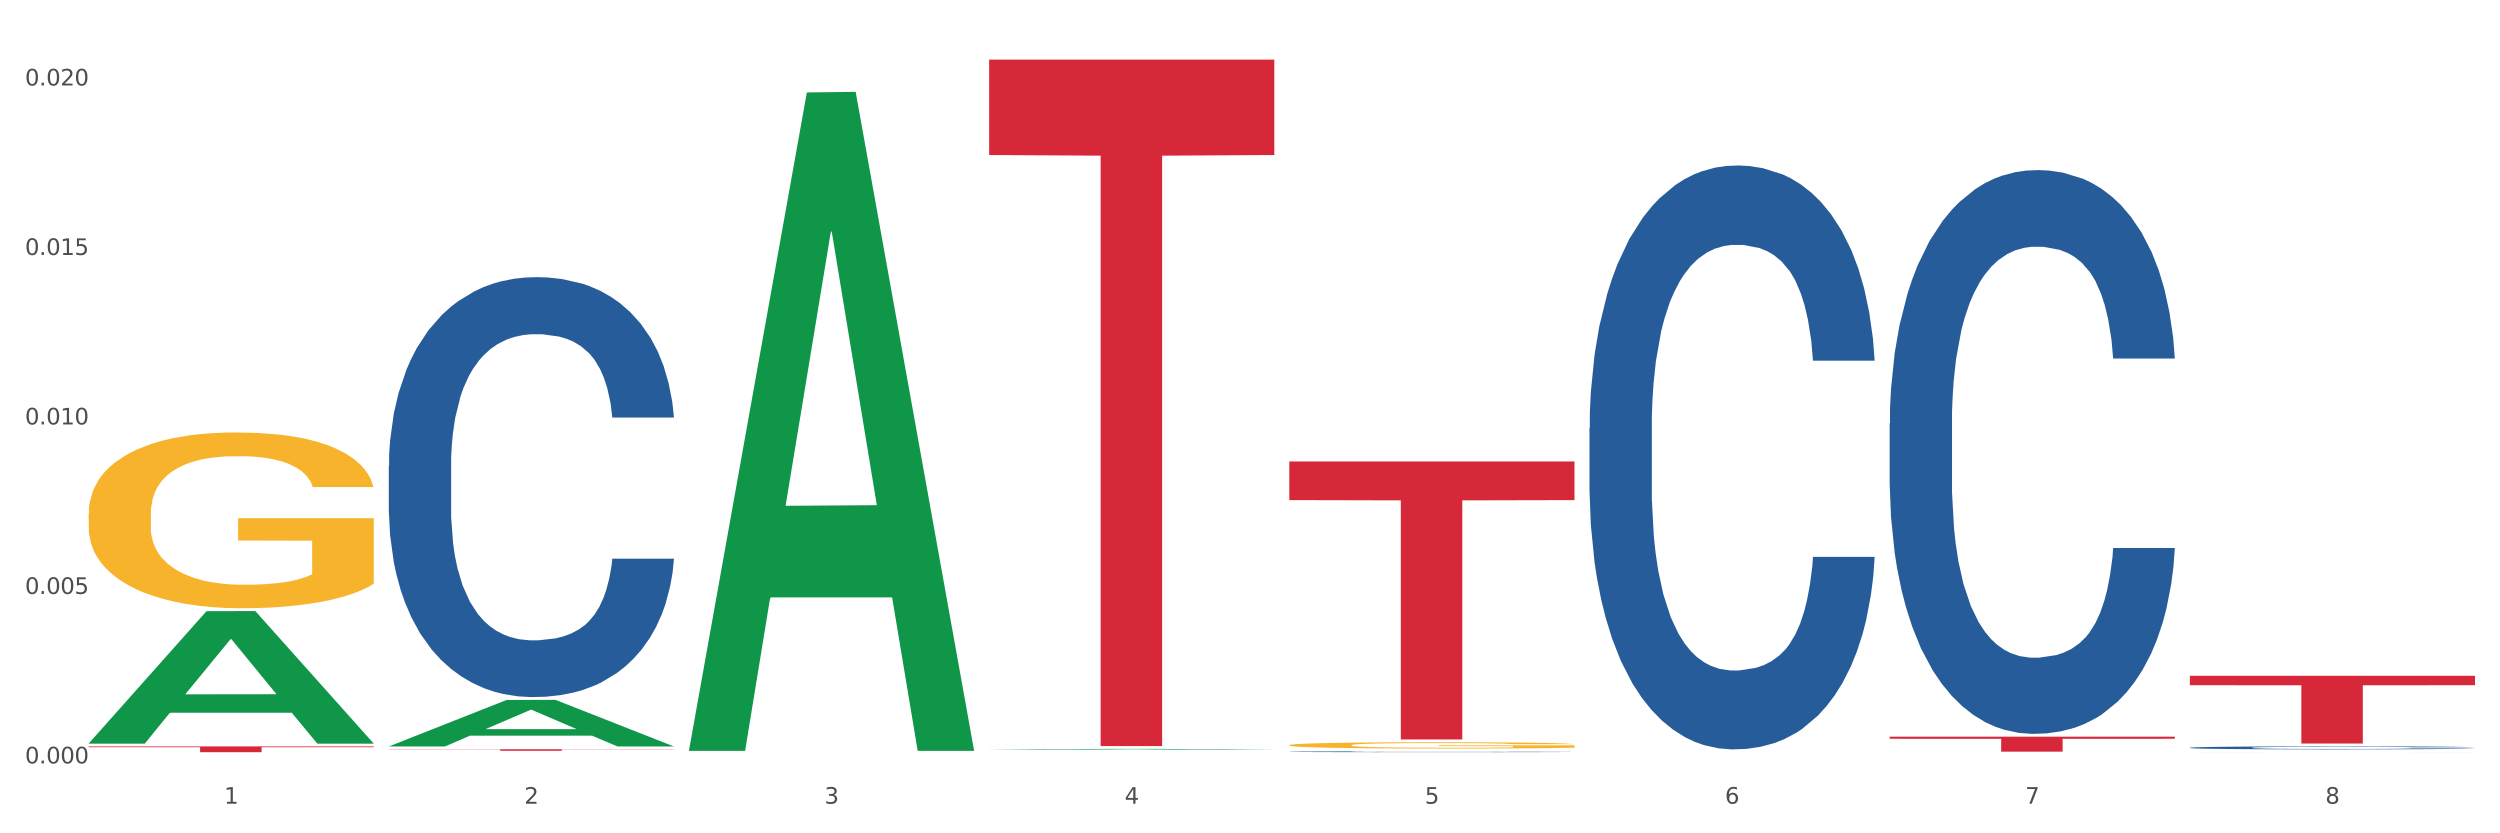
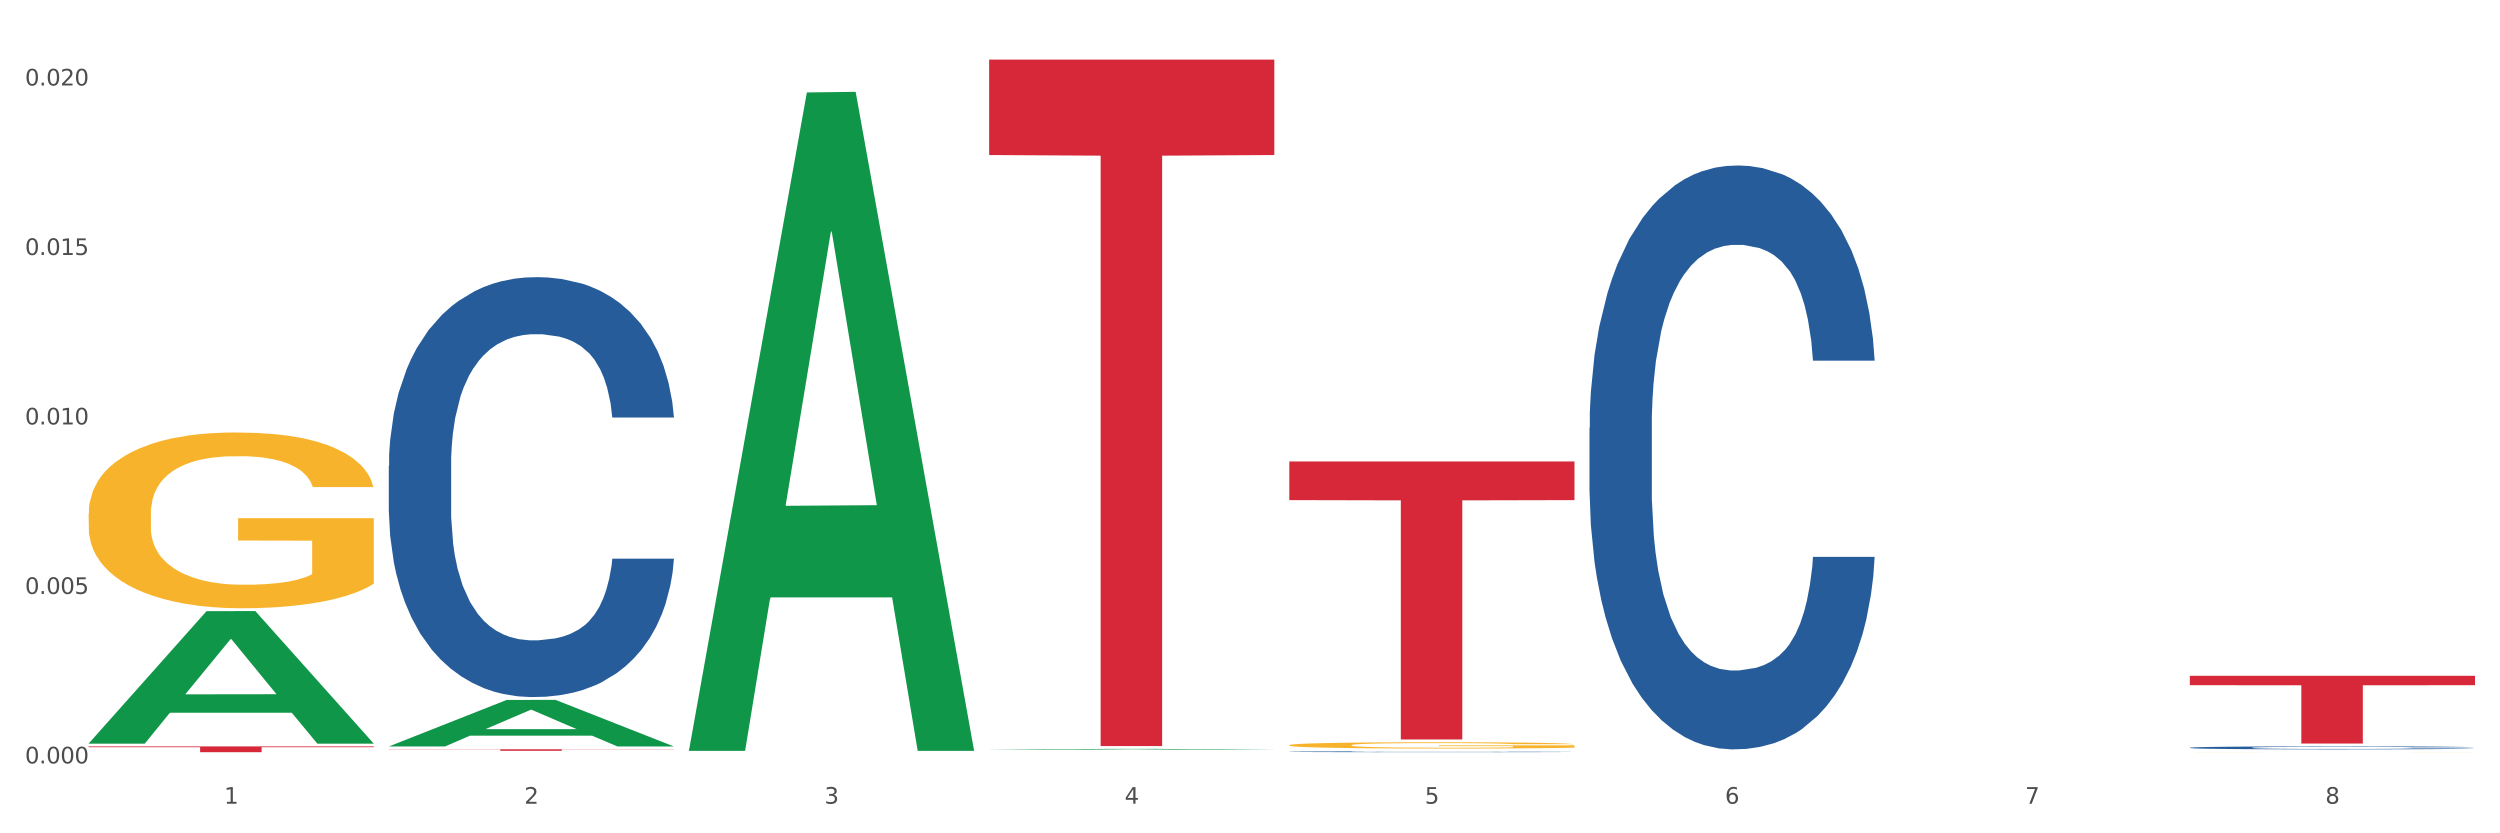
<svg xmlns="http://www.w3.org/2000/svg" xmlns:xlink="http://www.w3.org/1999/xlink" width="1080pt" height="360pt" viewBox="0 0 1080 360" version="1.1">
  <rect x="0" y="0" width="1080" height="360" fill="#333333" stroke="none" />
  <defs>
    <style type="text/css">*{stroke-linejoin: round; stroke-linecap: butt}</style>
  </defs>
  <g id="figure_1">
    <g id="patch_1">
      <path d="M 0 360  L 1080 360  L 1080 0  L 0 0  z " style="fill: #ffffff; stroke: #ffffff; stroke-linejoin: miter" />
    </g>
    <g id="axes_1">
      <g id="matplotlib.axis_1">
        <g id="xtick_1">
          <g id="text_1">
            <g style="fill: #4d4d4d" transform="translate(96.825 347.204) scale(0.096 -0.096)">
              <defs>
                <path id="DejaVuSans-31" d="M 794 531  L 1825 531  L 1825 4091  L 703 3866  L 703 4441  L 1819 4666  L 2450 4666  L 2450 531  L 3481 531  L 3481 0  L 794 0  L 794 531  z " transform="scale(0.016)" />
              </defs>
              <use xlink:href="#DejaVuSans-31" />
            </g>
          </g>
        </g>
        <g id="xtick_2">
          <g id="text_2">
            <g style="fill: #4d4d4d" transform="translate(226.5 347.204) scale(0.096 -0.096)">
              <defs>
                <path id="DejaVuSans-32" d="M 1228 531  L 3431 531  L 3431 0  L 469 0  L 469 531  Q 828 903 1448 1529  Q 2069 2156 2228 2338  Q 2531 2678 2651 2914  Q 2772 3150 2772 3378  Q 2772 3750 2511 3984  Q 2250 4219 1831 4219  Q 1534 4219 1204 4116  Q 875 4013 500 3803  L 500 4441  Q 881 4594 1212 4672  Q 1544 4750 1819 4750  Q 2544 4750 2975 4387  Q 3406 4025 3406 3419  Q 3406 3131 3298 2873  Q 3191 2616 2906 2266  Q 2828 2175 2409 1742  Q 1991 1309 1228 531  z " transform="scale(0.016)" />
              </defs>
              <use xlink:href="#DejaVuSans-32" />
            </g>
          </g>
        </g>
        <g id="xtick_3">
          <g id="text_3">
            <g style="fill: #4d4d4d" transform="translate(356.175 347.204) scale(0.096 -0.096)">
              <defs>
                <path id="DejaVuSans-33" d="M 2597 2516  Q 3050 2419 3304 2112  Q 3559 1806 3559 1356  Q 3559 666 3084 287  Q 2609 -91 1734 -91  Q 1441 -91 1130 -33  Q 819 25 488 141  L 488 750  Q 750 597 1062 519  Q 1375 441 1716 441  Q 2309 441 2620 675  Q 2931 909 2931 1356  Q 2931 1769 2642 2001  Q 2353 2234 1838 2234  L 1294 2234  L 1294 2753  L 1863 2753  Q 2328 2753 2575 2939  Q 2822 3125 2822 3475  Q 2822 3834 2567 4026  Q 2313 4219 1838 4219  Q 1578 4219 1281 4162  Q 984 4106 628 3988  L 628 4550  Q 988 4650 1302 4700  Q 1616 4750 1894 4750  Q 2613 4750 3031 4423  Q 3450 4097 3450 3541  Q 3450 3153 3228 2886  Q 3006 2619 2597 2516  z " transform="scale(0.016)" />
              </defs>
              <use xlink:href="#DejaVuSans-33" />
            </g>
          </g>
        </g>
        <g id="xtick_4">
          <g id="text_4">
            <g style="fill: #4d4d4d" transform="translate(485.85 347.204) scale(0.096 -0.096)">
              <defs>
                <path id="DejaVuSans-34" d="M 2419 4116  L 825 1625  L 2419 1625  L 2419 4116  z M 2253 4666  L 3047 4666  L 3047 1625  L 3713 1625  L 3713 1100  L 3047 1100  L 3047 0  L 2419 0  L 2419 1100  L 313 1100  L 313 1709  L 2253 4666  z " transform="scale(0.016)" />
              </defs>
              <use xlink:href="#DejaVuSans-34" />
            </g>
          </g>
        </g>
        <g id="xtick_5">
          <g id="text_5">
            <g style="fill: #4d4d4d" transform="translate(615.525 347.204) scale(0.096 -0.096)">
              <defs>
                <path id="DejaVuSans-35" d="M 691 4666  L 3169 4666  L 3169 4134  L 1269 4134  L 1269 2991  Q 1406 3038 1543 3061  Q 1681 3084 1819 3084  Q 2600 3084 3056 2656  Q 3513 2228 3513 1497  Q 3513 744 3044 326  Q 2575 -91 1722 -91  Q 1428 -91 1123 -41  Q 819 9 494 109  L 494 744  Q 775 591 1075 516  Q 1375 441 1709 441  Q 2250 441 2565 725  Q 2881 1009 2881 1497  Q 2881 1984 2565 2268  Q 2250 2553 1709 2553  Q 1456 2553 1204 2497  Q 953 2441 691 2322  L 691 4666  z " transform="scale(0.016)" />
              </defs>
              <use xlink:href="#DejaVuSans-35" />
            </g>
          </g>
        </g>
        <g id="xtick_6">
          <g id="text_6">
            <g style="fill: #4d4d4d" transform="translate(745.2 347.204) scale(0.096 -0.096)">
              <defs>
                <path id="DejaVuSans-36" d="M 2113 2584  Q 1688 2584 1439 2293  Q 1191 2003 1191 1497  Q 1191 994 1439 701  Q 1688 409 2113 409  Q 2538 409 2786 701  Q 3034 994 3034 1497  Q 3034 2003 2786 2293  Q 2538 2584 2113 2584  z M 3366 4563  L 3366 3988  Q 3128 4100 2886 4159  Q 2644 4219 2406 4219  Q 1781 4219 1451 3797  Q 1122 3375 1075 2522  Q 1259 2794 1537 2939  Q 1816 3084 2150 3084  Q 2853 3084 3261 2657  Q 3669 2231 3669 1497  Q 3669 778 3244 343  Q 2819 -91 2113 -91  Q 1303 -91 875 529  Q 447 1150 447 2328  Q 447 3434 972 4092  Q 1497 4750 2381 4750  Q 2619 4750 2861 4703  Q 3103 4656 3366 4563  z " transform="scale(0.016)" />
              </defs>
              <use xlink:href="#DejaVuSans-36" />
            </g>
          </g>
        </g>
        <g id="xtick_7">
          <g id="text_7">
            <g style="fill: #4d4d4d" transform="translate(874.875 347.204) scale(0.096 -0.096)">
              <defs>
                <path id="DejaVuSans-37" d="M 525 4666  L 3525 4666  L 3525 4397  L 1831 0  L 1172 0  L 2766 4134  L 525 4134  L 525 4666  z " transform="scale(0.016)" />
              </defs>
              <use xlink:href="#DejaVuSans-37" />
            </g>
          </g>
        </g>
        <g id="xtick_8">
          <g id="text_8">
            <g style="fill: #4d4d4d" transform="translate(1004.55 347.204) scale(0.096 -0.096)">
              <defs>
                <path id="DejaVuSans-38" d="M 2034 2216  Q 1584 2216 1326 1975  Q 1069 1734 1069 1313  Q 1069 891 1326 650  Q 1584 409 2034 409  Q 2484 409 2743 651  Q 3003 894 3003 1313  Q 3003 1734 2745 1975  Q 2488 2216 2034 2216  z M 1403 2484  Q 997 2584 770 2862  Q 544 3141 544 3541  Q 544 4100 942 4425  Q 1341 4750 2034 4750  Q 2731 4750 3128 4425  Q 3525 4100 3525 3541  Q 3525 3141 3298 2862  Q 3072 2584 2669 2484  Q 3125 2378 3379 2068  Q 3634 1759 3634 1313  Q 3634 634 3220 271  Q 2806 -91 2034 -91  Q 1263 -91 848 271  Q 434 634 434 1313  Q 434 1759 690 2068  Q 947 2378 1403 2484  z M 1172 3481  Q 1172 3119 1398 2916  Q 1625 2713 2034 2713  Q 2441 2713 2670 2916  Q 2900 3119 2900 3481  Q 2900 3844 2670 4047  Q 2441 4250 2034 4250  Q 1625 4250 1398 4047  Q 1172 3844 1172 3481  z " transform="scale(0.016)" />
              </defs>
              <use xlink:href="#DejaVuSans-38" />
            </g>
          </g>
        </g>
        <g id="xtick_9" />
        <g id="xtick_10" />
        <g id="xtick_11" />
        <g id="xtick_12" />
        <g id="xtick_13" />
        <g id="xtick_14" />
        <g id="xtick_15" />
      </g>
      <g id="matplotlib.axis_2">
        <g id="ytick_1">
          <g id="text_9">
            <g style="fill: #4d4d4d" transform="translate(10.8 329.798) scale(0.096 -0.096)">
              <defs>
                <path id="DejaVuSans-30" d="M 2034 4250  Q 1547 4250 1301 3770  Q 1056 3291 1056 2328  Q 1056 1369 1301 889  Q 1547 409 2034 409  Q 2525 409 2770 889  Q 3016 1369 3016 2328  Q 3016 3291 2770 3770  Q 2525 4250 2034 4250  z M 2034 4750  Q 2819 4750 3233 4129  Q 3647 3509 3647 2328  Q 3647 1150 3233 529  Q 2819 -91 2034 -91  Q 1250 -91 836 529  Q 422 1150 422 2328  Q 422 3509 836 4129  Q 1250 4750 2034 4750  z " transform="scale(0.016)" />
                <path id="DejaVuSans-2e" d="M 684 794  L 1344 794  L 1344 0  L 684 0  L 684 794  z " transform="scale(0.016)" />
              </defs>
              <use xlink:href="#DejaVuSans-30" />
              <use xlink:href="#DejaVuSans-2e" transform="translate(63.623 0)" />
              <use xlink:href="#DejaVuSans-30" transform="translate(95.41 0)" />
              <use xlink:href="#DejaVuSans-30" transform="translate(159.033 0)" />
              <use xlink:href="#DejaVuSans-30" transform="translate(222.656 0)" />
            </g>
          </g>
        </g>
        <g id="ytick_2">
          <g id="text_10">
            <g style="fill: #4d4d4d" transform="translate(10.8 256.582) scale(0.096 -0.096)">
              <use xlink:href="#DejaVuSans-30" />
              <use xlink:href="#DejaVuSans-2e" transform="translate(63.623 0)" />
              <use xlink:href="#DejaVuSans-30" transform="translate(95.41 0)" />
              <use xlink:href="#DejaVuSans-30" transform="translate(159.033 0)" />
              <use xlink:href="#DejaVuSans-35" transform="translate(222.656 0)" />
            </g>
          </g>
        </g>
        <g id="ytick_3">
          <g id="text_11">
            <g style="fill: #4d4d4d" transform="translate(10.8 183.365) scale(0.096 -0.096)">
              <use xlink:href="#DejaVuSans-30" />
              <use xlink:href="#DejaVuSans-2e" transform="translate(63.623 0)" />
              <use xlink:href="#DejaVuSans-30" transform="translate(95.41 0)" />
              <use xlink:href="#DejaVuSans-31" transform="translate(159.033 0)" />
              <use xlink:href="#DejaVuSans-30" transform="translate(222.656 0)" />
            </g>
          </g>
        </g>
        <g id="ytick_4">
          <g id="text_12">
            <g style="fill: #4d4d4d" transform="translate(10.8 110.148) scale(0.096 -0.096)">
              <use xlink:href="#DejaVuSans-30" />
              <use xlink:href="#DejaVuSans-2e" transform="translate(63.623 0)" />
              <use xlink:href="#DejaVuSans-30" transform="translate(95.41 0)" />
              <use xlink:href="#DejaVuSans-31" transform="translate(159.033 0)" />
              <use xlink:href="#DejaVuSans-35" transform="translate(222.656 0)" />
            </g>
          </g>
        </g>
        <g id="ytick_5">
          <g id="text_13">
            <g style="fill: #4d4d4d" transform="translate(10.8 36.932) scale(0.096 -0.096)">
              <use xlink:href="#DejaVuSans-30" />
              <use xlink:href="#DejaVuSans-2e" transform="translate(63.623 0)" />
              <use xlink:href="#DejaVuSans-30" transform="translate(95.41 0)" />
              <use xlink:href="#DejaVuSans-32" transform="translate(159.033 0)" />
              <use xlink:href="#DejaVuSans-30" transform="translate(222.656 0)" />
            </g>
          </g>
        </g>
        <g id="ytick_6" />
        <g id="ytick_7" />
        <g id="ytick_8" />
        <g id="ytick_9" />
      </g>
      <g id="PolyCollection_1">
        <path d="M 38.283 321.146  L 38.41 321.093  L 89.211 264.027  L 110.293 263.973  L 161.474 321.254  L 137.09 321.254  L 126.041 307.915  L 73.589 307.915  L 73.208 308.131  L 62.54 321.254  L 38.283 321.254  L 38.283 321.146  L 80.193 299.955  L 119.437 299.901  L 100.006 276.182  L 99.752 276.075  L 99.498 276.236  L 80.066 299.901  L 80.193 299.955  L 38.283 321.146  z " clip-path="url(#pa3a0d4d474)" style="fill: #109648" />
        <path d="M 556.983 321.911  L 557.129 321.908  L 557.129 321.818  L 557.42 321.741  L 558.874 321.555  L 561.056 321.4  L 562.656 321.318  L 564.256 321.251  L 566.146 321.184  L 568.473 321.114  L 572.691 321.012  L 575.309 320.96  L 578.509 320.905  L 584.327 320.825  L 588.545 320.78  L 592.908 320.743  L 600.035 320.698  L 604.689 320.678  L 609.634 320.663  L 615.597 320.653  L 620.106 320.651  L 629.996 320.658  L 638.432 320.681  L 642.505 320.698  L 647.741 320.728  L 650.504 320.748  L 655.013 320.788  L 659.667 320.84  L 662.867 320.885  L 667.667 320.97  L 671.303 321.054  L 674.648 321.159  L 676.393 321.231  L 677.702 321.298  L 678.866 321.375  L 680.029 321.497  L 653.849 321.497  L 652.831 321.41  L 651.231 321.328  L 648.904 321.248  L 646.868 321.199  L 643.377 321.136  L 640.178 321.097  L 636.832 321.067  L 632.76 321.042  L 629.56 321.029  L 625.051 321.019  L 616.179 321.022  L 610.216 321.042  L 606.144 321.067  L 603.526 321.089  L 601.198 321.114  L 598.58 321.149  L 595.526 321.201  L 593.344 321.248  L 591.163 321.308  L 589.417 321.368  L 587.818 321.438  L 586.509 321.512  L 585.49 321.589  L 584.618 321.684  L 583.891 321.841  L 583.891 322.182  L 584.181 322.259  L 584.909 322.361  L 585.781 322.438  L 587.236 322.53  L 588.545 322.593  L 591.017 322.682  L 593.781 322.757  L 595.962 322.804  L 598.144 322.844  L 601.926 322.899  L 606.144 322.944  L 609.78 322.971  L 614.725 322.996  L 618.07 323.006  L 620.979 323.011  L 628.106 323.011  L 633.196 323.003  L 638.869 322.986  L 643.232 322.964  L 646.868 322.936  L 650.94 322.891  L 653.558 322.849  L 653.558 322.329  L 621.561 322.326  L 621.561 321.98  L 680.175 321.98  L 680.175 322.996  L 677.702 323.048  L 674.939 323.096  L 672.03 323.138  L 667.667 323.19  L 662.431 323.24  L 657.776 323.275  L 652.831 323.305  L 647.013 323.332  L 639.45 323.357  L 634.796 323.367  L 628.978 323.374  L 622.142 323.377  L 616.179 323.372  L 610.361 323.359  L 604.253 323.337  L 598.29 323.305  L 593.781 323.272  L 589.272 323.232  L 584.472 323.18  L 580.691 323.13  L 577.782 323.086  L 574.582 323.028  L 571.091 322.954  L 568.473 322.886  L 566.146 322.817  L 563.674 322.727  L 561.928 322.65  L 560.183 322.553  L 559.165 322.481  L 558.001 322.369  L 557.129 322.212  L 556.983 321.911  z " clip-path="url(#pa3a0d4d474)" style="fill: #f7b32b" />
        <path d="M 946.009 324.939  L 946.154 324.939  L 946.154 324.938  L 946.445 324.938  L 947.899 324.937  L 950.081 324.935  L 951.681 324.935  L 953.281 324.934  L 955.172 324.934  L 957.499 324.933  L 961.717 324.933  L 964.335 324.932  L 967.534 324.932  L 973.352 324.931  L 977.57 324.931  L 981.933 324.931  L 989.06 324.931  L 993.714 324.93  L 998.66 324.93  L 1004.623 324.93  L 1009.131 324.93  L 1019.022 324.93  L 1027.457 324.93  L 1031.53 324.931  L 1036.766 324.931  L 1039.529 324.931  L 1044.038 324.931  L 1048.692 324.932  L 1051.892 324.932  L 1056.692 324.932  L 1060.328 324.933  L 1063.673 324.934  L 1065.418 324.934  L 1066.727 324.935  L 1067.891 324.935  L 1069.055 324.936  L 1042.875 324.936  L 1041.856 324.936  L 1040.257 324.935  L 1037.929 324.934  L 1035.893 324.934  L 1032.403 324.934  L 1029.203 324.933  L 1025.858 324.933  L 1021.785 324.933  L 1018.585 324.933  L 1014.077 324.933  L 1005.204 324.933  L 999.241 324.933  L 995.169 324.933  L 992.551 324.933  L 990.224 324.933  L 987.606 324.934  L 984.551 324.934  L 982.37 324.934  L 980.188 324.935  L 978.443 324.935  L 976.843 324.936  L 975.534 324.936  L 974.516 324.937  L 973.643 324.938  L 972.916 324.939  L 972.916 324.941  L 973.207 324.942  L 973.934 324.942  L 974.807 324.943  L 976.261 324.944  L 977.57 324.944  L 980.043 324.945  L 982.806 324.945  L 984.988 324.945  L 987.169 324.946  L 990.951 324.946  L 995.169 324.946  L 998.805 324.947  L 1003.75 324.947  L 1007.095 324.947  L 1010.004 324.947  L 1017.131 324.947  L 1022.221 324.947  L 1027.894 324.947  L 1032.257 324.947  L 1035.893 324.946  L 1039.966 324.946  L 1042.584 324.946  L 1042.584 324.942  L 1010.586 324.942  L 1010.586 324.94  L 1069.2 324.94  L 1069.2 324.947  L 1066.727 324.947  L 1063.964 324.948  L 1061.055 324.948  L 1056.692 324.948  L 1051.456 324.949  L 1046.802 324.949  L 1041.856 324.949  L 1036.039 324.949  L 1028.476 324.949  L 1023.821 324.949  L 1018.004 324.949  L 1011.168 324.95  L 1005.204 324.949  L 999.387 324.949  L 993.278 324.949  L 987.315 324.949  L 982.806 324.949  L 978.297 324.948  L 973.498 324.948  L 969.716 324.948  L 966.807 324.947  L 963.607 324.947  L 960.117 324.947  L 957.499 324.946  L 955.172 324.946  L 952.699 324.945  L 950.954 324.944  L 949.208 324.944  L 948.19 324.943  L 947.027 324.942  L 946.154 324.941  L 946.009 324.939  z " clip-path="url(#pa3a0d4d474)" style="fill: #f7b32b" />
        <path d="M 38.283 322.456  L 161.474 322.456  L 161.474 322.802  L 113.015 322.804  L 113.015 324.95  L 86.45 324.95  L 86.45 322.804  L 38.283 322.802  L 38.283 322.458  L 38.283 322.456  z " clip-path="url(#pa3a0d4d474)" style="fill: #d62839" />
        <path d="M 167.958 323.685  L 291.149 323.685  L 291.149 323.776  L 242.69 323.777  L 242.69 324.341  L 216.125 324.341  L 216.125 323.777  L 167.958 323.776  L 167.958 323.686  L 167.958 323.685  z " clip-path="url(#pa3a0d4d474)" style="fill: #d62839" />
        <path d="M 427.308 25.759  L 550.5 25.759  L 550.5 66.971  L 502.04 67.249  L 502.04 322.313  L 475.476 322.313  L 475.476 67.249  L 427.308 66.971  L 427.308 26.038  L 427.308 25.759  z " clip-path="url(#pa3a0d4d474)" style="fill: #d62839" />
        <path d="M 556.983 199.355  L 680.175 199.355  L 680.175 216.044  L 631.716 216.157  L 631.716 319.449  L 605.151 319.449  L 605.151 216.157  L 556.983 216.044  L 556.983 199.468  L 556.983 199.355  z " clip-path="url(#pa3a0d4d474)" style="fill: #d62839" />
-         <path d="M 816.334 318.245  L 939.525 318.245  L 939.525 319.146  L 891.066 319.152  L 891.066 324.73  L 864.501 324.73  L 864.501 319.152  L 816.334 319.146  L 816.334 318.251  L 816.334 318.245  z " clip-path="url(#pa3a0d4d474)" style="fill: #d62839" />
        <path d="M 946.009 291.941  L 1069.2 291.941  L 1069.2 296.01  L 1020.741 296.037  L 1020.741 321.219  L 994.176 321.219  L 994.176 296.037  L 946.009 296.01  L 946.009 291.968  L 946.009 291.941  z " clip-path="url(#pa3a0d4d474)" style="fill: #d62839" />
        <path d="M 38.283 221.921  L 38.428 221.852  L 38.428 219.355  L 38.719 217.205  L 40.174 212.003  L 42.355 207.703  L 43.955 205.415  L 45.555 203.542  L 47.446 201.669  L 49.773 199.727  L 53.991 196.884  L 56.609 195.427  L 59.809 193.902  L 65.627 191.682  L 69.844 190.434  L 74.208 189.393  L 81.335 188.145  L 85.989 187.59  L 90.934 187.174  L 96.897 186.897  L 101.406 186.827  L 111.296 187.035  L 119.732 187.66  L 123.804 188.145  L 129.04 188.977  L 131.804 189.532  L 136.312 190.642  L 140.967 192.098  L 144.166 193.347  L 148.966 195.705  L 152.602 198.063  L 155.947 200.976  L 157.693 202.987  L 159.002 204.86  L 160.165 207.01  L 161.329 210.408  L 135.149 210.408  L 134.131 207.981  L 132.531 205.692  L 130.204 203.473  L 128.168 202.086  L 124.677 200.352  L 121.477 199.242  L 118.132 198.41  L 114.059 197.716  L 110.86 197.369  L 106.351 197.092  L 97.479 197.161  L 91.516 197.716  L 87.443 198.41  L 84.825 199.034  L 82.498 199.727  L 79.88 200.698  L 76.826 202.155  L 74.644 203.473  L 72.462 205.137  L 70.717 206.802  L 69.117 208.744  L 67.808 210.824  L 66.79 212.974  L 65.917 215.61  L 65.19 219.979  L 65.19 229.481  L 65.481 231.631  L 66.208 234.475  L 67.081 236.625  L 68.535 239.191  L 69.844 240.925  L 72.317 243.421  L 75.08 245.502  L 77.262 246.82  L 79.444 247.93  L 83.225 249.455  L 87.443 250.704  L 91.079 251.467  L 96.024 252.16  L 99.37 252.438  L 102.279 252.576  L 109.405 252.576  L 114.496 252.368  L 120.168 251.883  L 124.531 251.259  L 128.168 250.496  L 132.24 249.247  L 134.858 248.068  L 134.858 233.573  L 102.86 233.504  L 102.86 223.863  L 161.474 223.863  L 161.474 252.16  L 159.002 253.617  L 156.238 254.934  L 153.329 256.114  L 148.966 257.57  L 143.73 258.957  L 139.076 259.928  L 134.131 260.76  L 128.313 261.523  L 120.75 262.217  L 116.096 262.494  L 110.278 262.702  L 103.442 262.772  L 97.479 262.633  L 91.661 262.286  L 85.552 261.662  L 79.589 260.76  L 75.08 259.859  L 70.572 258.749  L 65.772 257.293  L 61.99 255.905  L 59.082 254.657  L 55.882 253.062  L 52.391 250.981  L 49.773 249.109  L 47.446 247.167  L 44.973 244.67  L 43.228 242.52  L 41.483 239.815  L 40.465 237.804  L 39.301 234.683  L 38.428 230.313  L 38.283 221.921  z " clip-path="url(#pa3a0d4d474)" style="fill: #f7b32b" />
-         <path d="M 816.334 182.91  L 816.479 182.687  L 816.479 176.459  L 816.916 168.006  L 818.518 152.435  L 820.556 140.646  L 824.051 126.854  L 825.944 121.071  L 828.42 114.62  L 833.516 104.165  L 839.341 95.267  L 843.418 90.374  L 846.476 87.259  L 853.32 81.698  L 857.252 79.251  L 861.329 77.249  L 864.824 75.915  L 870.648 74.358  L 875.308 73.69  L 880.696 73.468  L 885.21 73.69  L 891.18 74.58  L 899.917 77.249  L 903.266 78.807  L 907.781 81.476  L 912.44 85.035  L 916.226 88.594  L 920.595 93.71  L 925.109 100.384  L 929.477 108.836  L 932.535 116.622  L 935.011 124.852  L 937.195 134.862  L 938.797 145.762  L 939.525 154.882  L 912.877 154.882  L 912.149 146.652  L 910.693 137.754  L 909.237 131.748  L 907.635 126.854  L 905.159 121.293  L 902.975 117.734  L 899.335 113.508  L 895.986 110.838  L 893.219 109.281  L 889.87 107.947  L 882.735 106.612  L 877.638 106.612  L 874.434 107.057  L 870.503 108.169  L 867.154 109.726  L 863.222 112.395  L 860.164 115.287  L 857.106 119.069  L 855.359 121.738  L 852.738 126.632  L 850.99 130.636  L 848.66 137.532  L 847.35 142.425  L 845.02 155.105  L 844.001 164.447  L 843.564 170.898  L 843.273 178.016  L 843.273 212.717  L 844.146 228.288  L 844.874 234.962  L 846.039 242.525  L 848.224 252.312  L 851.427 261.877  L 854.776 268.773  L 857.543 272.999  L 860.164 276.114  L 862.785 278.56  L 865.989 280.785  L 868.61 282.12  L 872.541 283.454  L 877.201 284.122  L 880.842 284.122  L 888.268 283.009  L 891.617 281.897  L 894.821 280.34  L 898.316 277.893  L 901.082 275.224  L 902.684 273.222  L 905.305 268.995  L 907.344 264.547  L 909.091 259.43  L 910.256 254.981  L 911.567 248.308  L 912.586 240.745  L 912.877 236.741  L 939.525 236.741  L 938.942 244.749  L 937.923 252.535  L 935.885 262.989  L 934.283 268.995  L 931.807 276.336  L 929.186 282.564  L 925.546 289.46  L 922.197 294.576  L 918.702 299.025  L 914.916 303.029  L 908.072 308.59  L 905.596 310.147  L 900.354 312.817  L 896.277 314.374  L 890.307 315.931  L 884.191 316.821  L 877.784 317.043  L 872.105 316.598  L 865.843 315.264  L 861.911 313.929  L 857.543 311.927  L 852.446 308.813  L 847.641 305.031  L 843.127 300.582  L 838.904 295.466  L 834.972 289.683  L 829.876 280.118  L 826.09 270.775  L 823.323 262.1  L 821.43 254.759  L 819.537 245.416  L 818.518 238.966  L 816.916 223.395  L 816.334 208.936  L 816.334 182.91  z " clip-path="url(#pa3a0d4d474)" style="fill: #255c99" />
        <path d="M 686.658 184.827  L 686.804 184.597  L 686.804 178.146  L 687.241 169.392  L 688.843 153.266  L 690.881 141.056  L 694.376 126.772  L 696.269 120.782  L 698.745 114.101  L 703.841 103.274  L 709.666 94.059  L 713.743 88.99  L 716.801 85.765  L 723.645 80.005  L 727.577 77.471  L 731.654 75.398  L 735.149 74.016  L 740.973 72.403  L 745.633 71.712  L 751.021 71.481  L 755.535 71.712  L 761.505 72.633  L 770.242 75.398  L 773.591 77.011  L 778.105 79.775  L 782.765 83.461  L 786.551 87.147  L 790.92 92.446  L 795.434 99.357  L 799.802 108.112  L 802.86 116.175  L 805.336 124.699  L 807.52 135.066  L 809.122 146.354  L 809.85 155.8  L 783.202 155.8  L 782.474 147.276  L 781.018 138.061  L 779.562 131.841  L 777.96 126.772  L 775.484 121.013  L 773.3 117.327  L 769.66 112.95  L 766.311 110.185  L 763.544 108.572  L 760.195 107.19  L 753.059 105.808  L 747.963 105.808  L 744.759 106.269  L 740.828 107.42  L 737.479 109.033  L 733.547 111.798  L 730.489 114.793  L 727.431 118.709  L 725.684 121.473  L 723.063 126.542  L 721.315 130.689  L 718.985 137.83  L 717.675 142.899  L 715.345 156.03  L 714.326 165.706  L 713.889 172.387  L 713.597 179.759  L 713.597 215.698  L 714.471 231.825  L 715.199 238.736  L 716.364 246.569  L 718.548 256.705  L 721.752 266.612  L 725.101 273.753  L 727.868 278.131  L 730.489 281.356  L 733.11 283.89  L 736.314 286.194  L 738.935 287.576  L 742.866 288.958  L 747.526 289.649  L 751.166 289.649  L 758.593 288.498  L 761.942 287.346  L 765.146 285.733  L 768.64 283.199  L 771.407 280.434  L 773.009 278.361  L 775.63 273.984  L 777.669 269.376  L 779.416 264.077  L 780.581 259.47  L 781.891 252.559  L 782.911 244.726  L 783.202 240.579  L 809.85 240.579  L 809.267 248.873  L 808.248 256.936  L 806.209 267.764  L 804.608 273.984  L 802.132 281.586  L 799.511 288.037  L 795.871 295.179  L 792.521 300.477  L 789.027 305.085  L 785.241 309.232  L 778.397 314.991  L 775.921 316.604  L 770.679 319.368  L 766.602 320.981  L 760.632 322.593  L 754.516 323.515  L 748.109 323.745  L 742.429 323.285  L 736.168 321.902  L 732.236 320.52  L 727.868 318.447  L 722.771 315.221  L 717.966 311.305  L 713.452 306.697  L 709.229 301.399  L 705.297 295.409  L 700.201 285.503  L 696.415 275.827  L 693.648 266.842  L 691.755 259.24  L 689.862 249.564  L 688.843 242.883  L 687.241 226.756  L 686.658 211.782  L 686.658 184.827  z " clip-path="url(#pa3a0d4d474)" style="fill: #255c99" />
        <path d="M 556.983 324.745  L 557.129 324.745  L 557.129 324.735  L 557.566 324.722  L 559.168 324.699  L 561.206 324.681  L 564.701 324.66  L 566.594 324.651  L 569.07 324.641  L 574.166 324.625  L 579.991 324.612  L 584.068 324.604  L 587.126 324.599  L 593.97 324.591  L 597.902 324.587  L 601.979 324.584  L 605.474 324.582  L 611.298 324.58  L 615.958 324.579  L 621.346 324.578  L 625.86 324.579  L 631.83 324.58  L 640.567 324.584  L 643.916 324.587  L 648.43 324.591  L 653.09 324.596  L 656.876 324.601  L 661.245 324.609  L 665.759 324.619  L 670.127 324.632  L 673.185 324.644  L 675.661 324.657  L 677.845 324.672  L 679.447 324.689  L 680.175 324.702  L 653.527 324.702  L 652.799 324.69  L 651.343 324.676  L 649.887 324.667  L 648.285 324.66  L 645.809 324.651  L 643.625 324.646  L 639.985 324.639  L 636.635 324.635  L 633.869 324.633  L 630.52 324.631  L 623.384 324.629  L 618.288 324.629  L 615.084 324.63  L 611.153 324.631  L 607.803 324.634  L 603.872 324.638  L 600.814 324.642  L 597.756 324.648  L 596.009 324.652  L 593.387 324.659  L 591.64 324.666  L 589.31 324.676  L 588 324.683  L 585.67 324.703  L 584.65 324.717  L 584.214 324.727  L 583.922 324.738  L 583.922 324.791  L 584.796 324.814  L 585.524 324.824  L 586.689 324.836  L 588.873 324.851  L 592.077 324.865  L 595.426 324.876  L 598.193 324.882  L 600.814 324.887  L 603.435 324.891  L 606.639 324.894  L 609.26 324.896  L 613.191 324.898  L 617.851 324.899  L 621.491 324.899  L 628.918 324.898  L 632.267 324.896  L 635.471 324.894  L 638.965 324.89  L 641.732 324.886  L 643.334 324.883  L 645.955 324.876  L 647.994 324.87  L 649.741 324.862  L 650.906 324.855  L 652.216 324.845  L 653.236 324.833  L 653.527 324.827  L 680.175 324.827  L 679.592 324.839  L 678.573 324.851  L 676.534 324.867  L 674.933 324.876  L 672.457 324.887  L 669.836 324.897  L 666.196 324.907  L 662.846 324.915  L 659.352 324.922  L 655.566 324.928  L 648.722 324.937  L 646.246 324.939  L 641.004 324.943  L 636.927 324.945  L 630.956 324.948  L 624.841 324.949  L 618.433 324.95  L 612.754 324.949  L 606.493 324.947  L 602.561 324.945  L 598.193 324.942  L 593.096 324.937  L 588.291 324.931  L 583.777 324.924  L 579.554 324.917  L 575.622 324.908  L 570.526 324.893  L 566.74 324.879  L 563.973 324.866  L 562.08 324.855  L 560.187 324.84  L 559.168 324.831  L 557.566 324.807  L 556.983 324.785  L 556.983 324.745  z " clip-path="url(#pa3a0d4d474)" style="fill: #255c99" />
        <path d="M 167.958 201.238  L 168.104 201.072  L 168.104 196.433  L 168.541 190.137  L 170.142 178.539  L 172.181 169.758  L 175.676 159.485  L 177.569 155.177  L 180.044 150.372  L 185.141 142.585  L 190.965 135.958  L 195.043 132.312  L 198.101 129.993  L 204.945 125.851  L 208.876 124.028  L 212.954 122.537  L 216.448 121.543  L 222.273 120.383  L 226.933 119.886  L 232.32 119.72  L 236.835 119.886  L 242.805 120.549  L 251.542 122.537  L 254.891 123.697  L 259.405 125.685  L 264.065 128.336  L 267.851 130.987  L 272.219 134.798  L 276.733 139.768  L 281.102 146.064  L 284.16 151.863  L 286.635 157.994  L 288.82 165.45  L 290.421 173.568  L 291.149 180.361  L 264.502 180.361  L 263.774 174.231  L 262.317 167.604  L 260.861 163.13  L 259.259 159.485  L 256.784 155.343  L 254.6 152.692  L 250.959 149.544  L 247.61 147.556  L 244.843 146.396  L 241.494 145.402  L 234.359 144.408  L 229.263 144.408  L 226.059 144.739  L 222.127 145.567  L 218.778 146.727  L 214.847 148.715  L 211.789 150.869  L 208.731 153.686  L 206.983 155.674  L 204.362 159.319  L 202.615 162.302  L 200.285 167.438  L 198.974 171.083  L 196.644 180.527  L 195.625 187.486  L 195.188 192.291  L 194.897 197.593  L 194.897 223.44  L 195.771 235.038  L 196.499 240.009  L 197.664 245.642  L 199.848 252.932  L 203.052 260.057  L 206.401 265.193  L 209.167 268.341  L 211.789 270.661  L 214.41 272.483  L 217.613 274.14  L 220.234 275.134  L 224.166 276.128  L 228.826 276.625  L 232.466 276.625  L 239.893 275.797  L 243.242 274.968  L 246.445 273.809  L 249.94 271.986  L 252.707 269.998  L 254.309 268.507  L 256.93 265.359  L 258.968 262.045  L 260.716 258.234  L 261.881 254.92  L 263.191 249.95  L 264.21 244.316  L 264.502 241.334  L 291.149 241.334  L 290.567 247.299  L 289.548 253.098  L 287.509 260.885  L 285.907 265.359  L 283.432 270.826  L 280.811 275.465  L 277.17 280.602  L 273.821 284.412  L 270.326 287.726  L 266.54 290.709  L 259.696 294.851  L 257.221 296.011  L 251.979 297.999  L 247.901 299.159  L 241.931 300.318  L 235.815 300.981  L 229.408 301.147  L 223.729 300.815  L 217.468 299.821  L 213.536 298.827  L 209.167 297.336  L 204.071 295.016  L 199.266 292.2  L 194.751 288.886  L 190.529 285.075  L 186.597 280.767  L 181.5 273.643  L 177.714 266.684  L 174.948 260.222  L 173.055 254.755  L 171.162 247.796  L 170.142 242.991  L 168.541 231.393  L 167.958 220.623  L 167.958 201.238  z " clip-path="url(#pa3a0d4d474)" style="fill: #255c99" />
        <path d="M 946.009 323.009  L 946.154 323.007  L 946.154 322.974  L 946.591 322.928  L 948.193 322.845  L 950.232 322.782  L 953.726 322.708  L 955.619 322.677  L 958.095 322.642  L 963.191 322.586  L 969.016 322.538  L 973.093 322.512  L 976.151 322.495  L 982.995 322.465  L 986.927 322.452  L 991.004 322.441  L 994.499 322.434  L 1000.324 322.426  L 1004.983 322.422  L 1010.371 322.421  L 1014.885 322.422  L 1020.855 322.427  L 1029.592 322.441  L 1032.942 322.45  L 1037.456 322.464  L 1042.115 322.483  L 1045.901 322.502  L 1050.27 322.53  L 1054.784 322.565  L 1059.152 322.611  L 1062.21 322.653  L 1064.686 322.697  L 1066.87 322.751  L 1068.472 322.809  L 1069.2 322.858  L 1042.552 322.858  L 1041.824 322.814  L 1040.368 322.766  L 1038.912 322.734  L 1037.31 322.708  L 1034.835 322.678  L 1032.65 322.659  L 1029.01 322.636  L 1025.661 322.622  L 1022.894 322.613  L 1019.545 322.606  L 1012.41 322.599  L 1007.313 322.599  L 1004.11 322.601  L 1000.178 322.607  L 996.829 322.616  L 992.897 322.63  L 989.839 322.645  L 986.781 322.666  L 985.034 322.68  L 982.413 322.706  L 980.665 322.728  L 978.335 322.765  L 977.025 322.791  L 974.695 322.859  L 973.676 322.909  L 973.239 322.944  L 972.948 322.982  L 972.948 323.169  L 973.821 323.252  L 974.549 323.288  L 975.714 323.329  L 977.899 323.381  L 981.102 323.432  L 984.451 323.469  L 987.218 323.492  L 989.839 323.509  L 992.46 323.522  L 995.664 323.534  L 998.285 323.541  L 1002.217 323.548  L 1006.876 323.552  L 1010.517 323.552  L 1017.943 323.546  L 1021.292 323.54  L 1024.496 323.532  L 1027.991 323.518  L 1030.757 323.504  L 1032.359 323.493  L 1034.98 323.471  L 1037.019 323.447  L 1038.766 323.419  L 1039.931 323.395  L 1041.242 323.36  L 1042.261 323.319  L 1042.552 323.298  L 1069.2 323.298  L 1068.618 323.34  L 1067.598 323.382  L 1065.56 323.438  L 1063.958 323.471  L 1061.482 323.51  L 1058.861 323.544  L 1055.221 323.581  L 1051.872 323.608  L 1048.377 323.632  L 1044.591 323.653  L 1037.747 323.683  L 1035.271 323.692  L 1030.029 323.706  L 1025.952 323.714  L 1019.982 323.723  L 1013.866 323.727  L 1007.459 323.729  L 1001.78 323.726  L 995.518 323.719  L 991.587 323.712  L 987.218 323.701  L 982.121 323.684  L 977.316 323.664  L 972.802 323.64  L 968.579 323.613  L 964.648 323.582  L 959.551 323.53  L 955.765 323.48  L 952.998 323.434  L 951.105 323.394  L 949.212 323.344  L 948.193 323.309  L 946.591 323.226  L 946.009 323.148  L 946.009 323.009  z " clip-path="url(#pa3a0d4d474)" style="fill: #255c99" />
        <path d="M 167.958 322.446  L 168.085 322.427  L 218.886 302.367  L 239.968 302.348  L 291.149 322.483  L 266.765 322.483  L 255.716 317.795  L 203.264 317.795  L 202.883 317.87  L 192.215 322.483  L 167.958 322.483  L 167.958 322.446  L 209.869 314.997  L 249.112 314.978  L 229.681 306.64  L 229.427 306.602  L 229.173 306.659  L 209.742 314.978  L 209.869 314.997  L 167.958 322.446  z " clip-path="url(#pa3a0d4d474)" style="fill: #109648" />
        <path d="M 297.633 323.828  L 297.76 323.561  L 348.561 39.936  L 369.643 39.668  L 420.825 324.363  L 396.44 324.363  L 385.391 258.068  L 332.94 258.068  L 332.559 259.137  L 321.89 324.363  L 297.633 324.363  L 297.633 323.828  L 339.544 218.505  L 378.787 218.237  L 359.356 100.35  L 359.102 99.815  L 358.848 100.617  L 339.417 218.237  L 339.544 218.505  L 297.633 323.828  z " clip-path="url(#pa3a0d4d474)" style="fill: #109648" />
        <path d="M 427.308 323.958  L 427.435 323.958  L 478.236 323.515  L 499.318 323.515  L 550.5 323.959  L 526.115 323.959  L 515.066 323.855  L 462.615 323.855  L 462.234 323.857  L 451.566 323.959  L 427.308 323.959  L 427.308 323.958  L 469.219 323.794  L 508.462 323.793  L 489.031 323.61  L 488.777 323.609  L 488.523 323.61  L 469.092 323.793  L 469.219 323.794  L 427.308 323.958  z " clip-path="url(#pa3a0d4d474)" style="fill: #109648" />
      </g>
    </g>
  </g>
  <defs>
    <clipPath id="pa3a0d4d474">
      <rect x="38.283" y="10.8" width="1030.917" height="329.109" />
    </clipPath>
  </defs>
</svg>